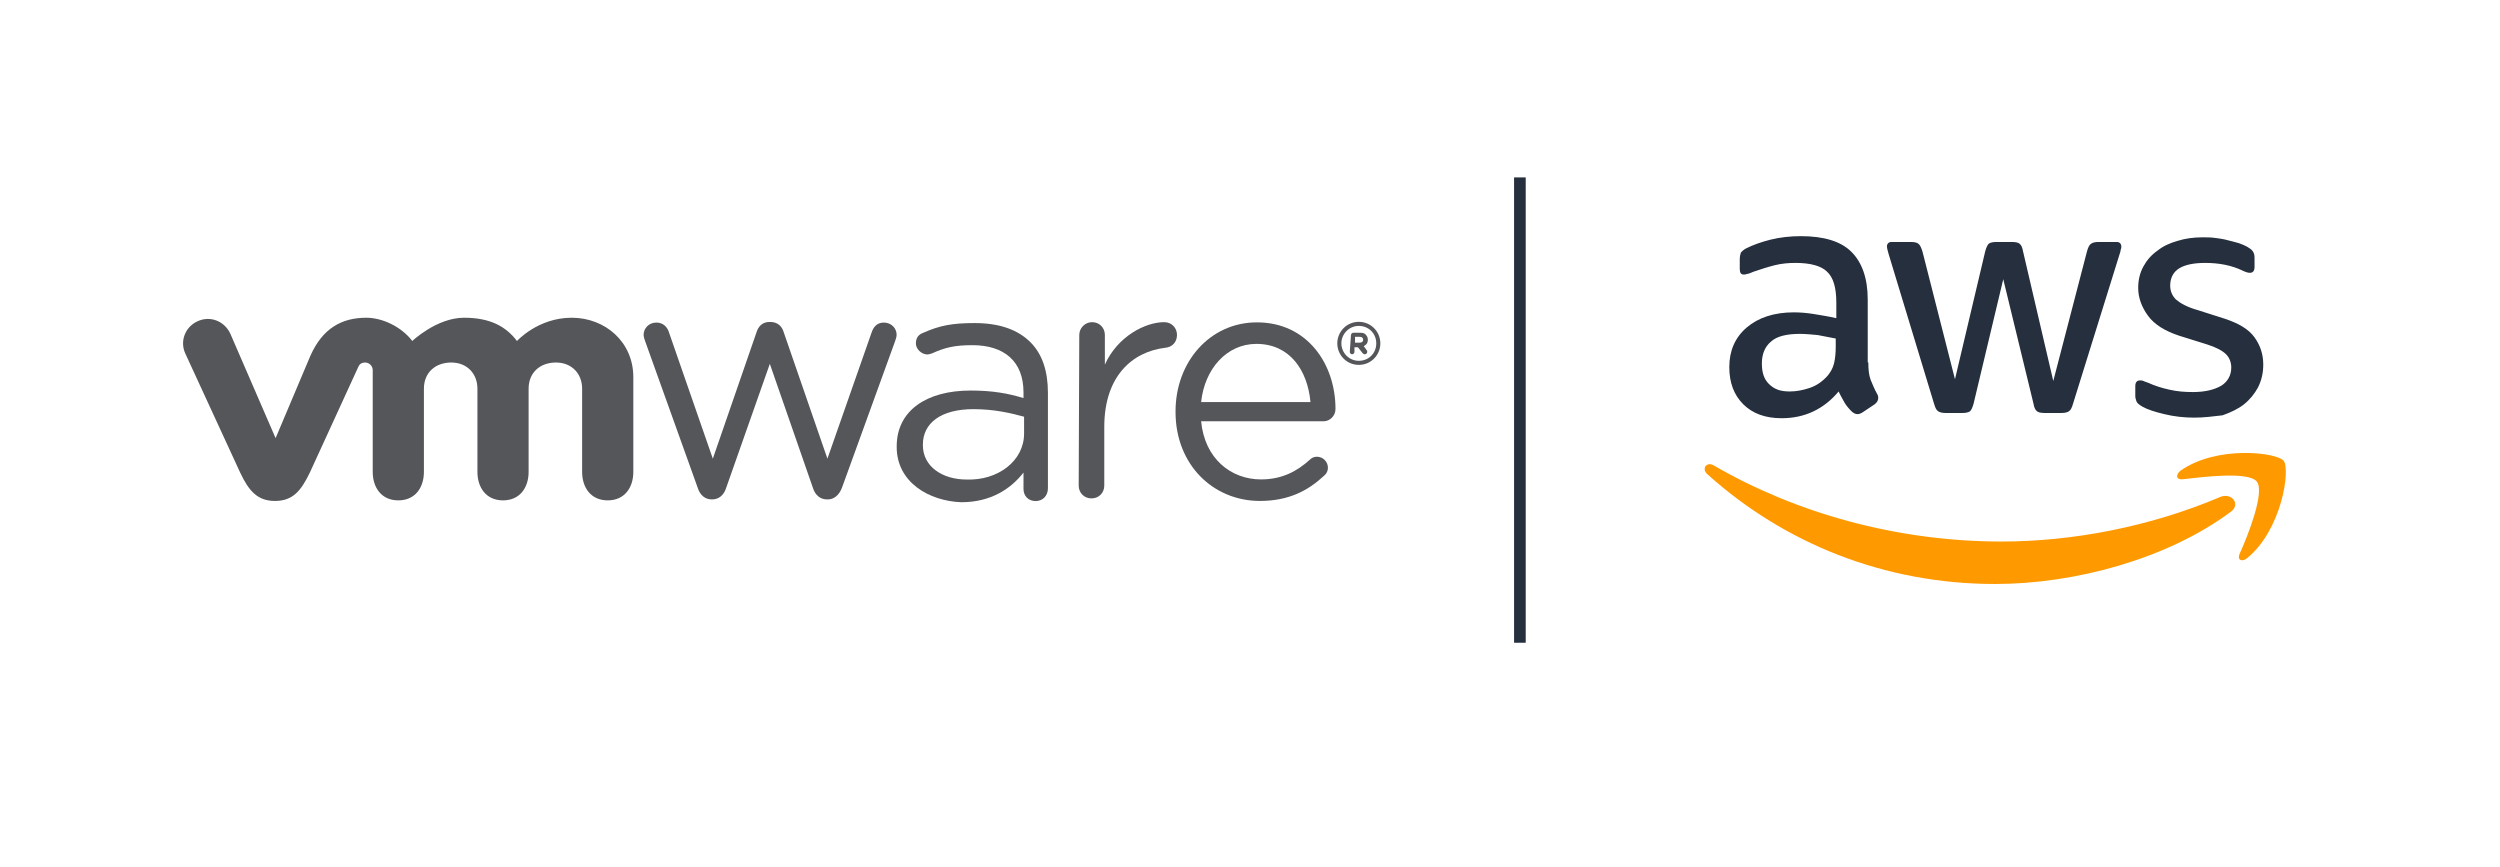
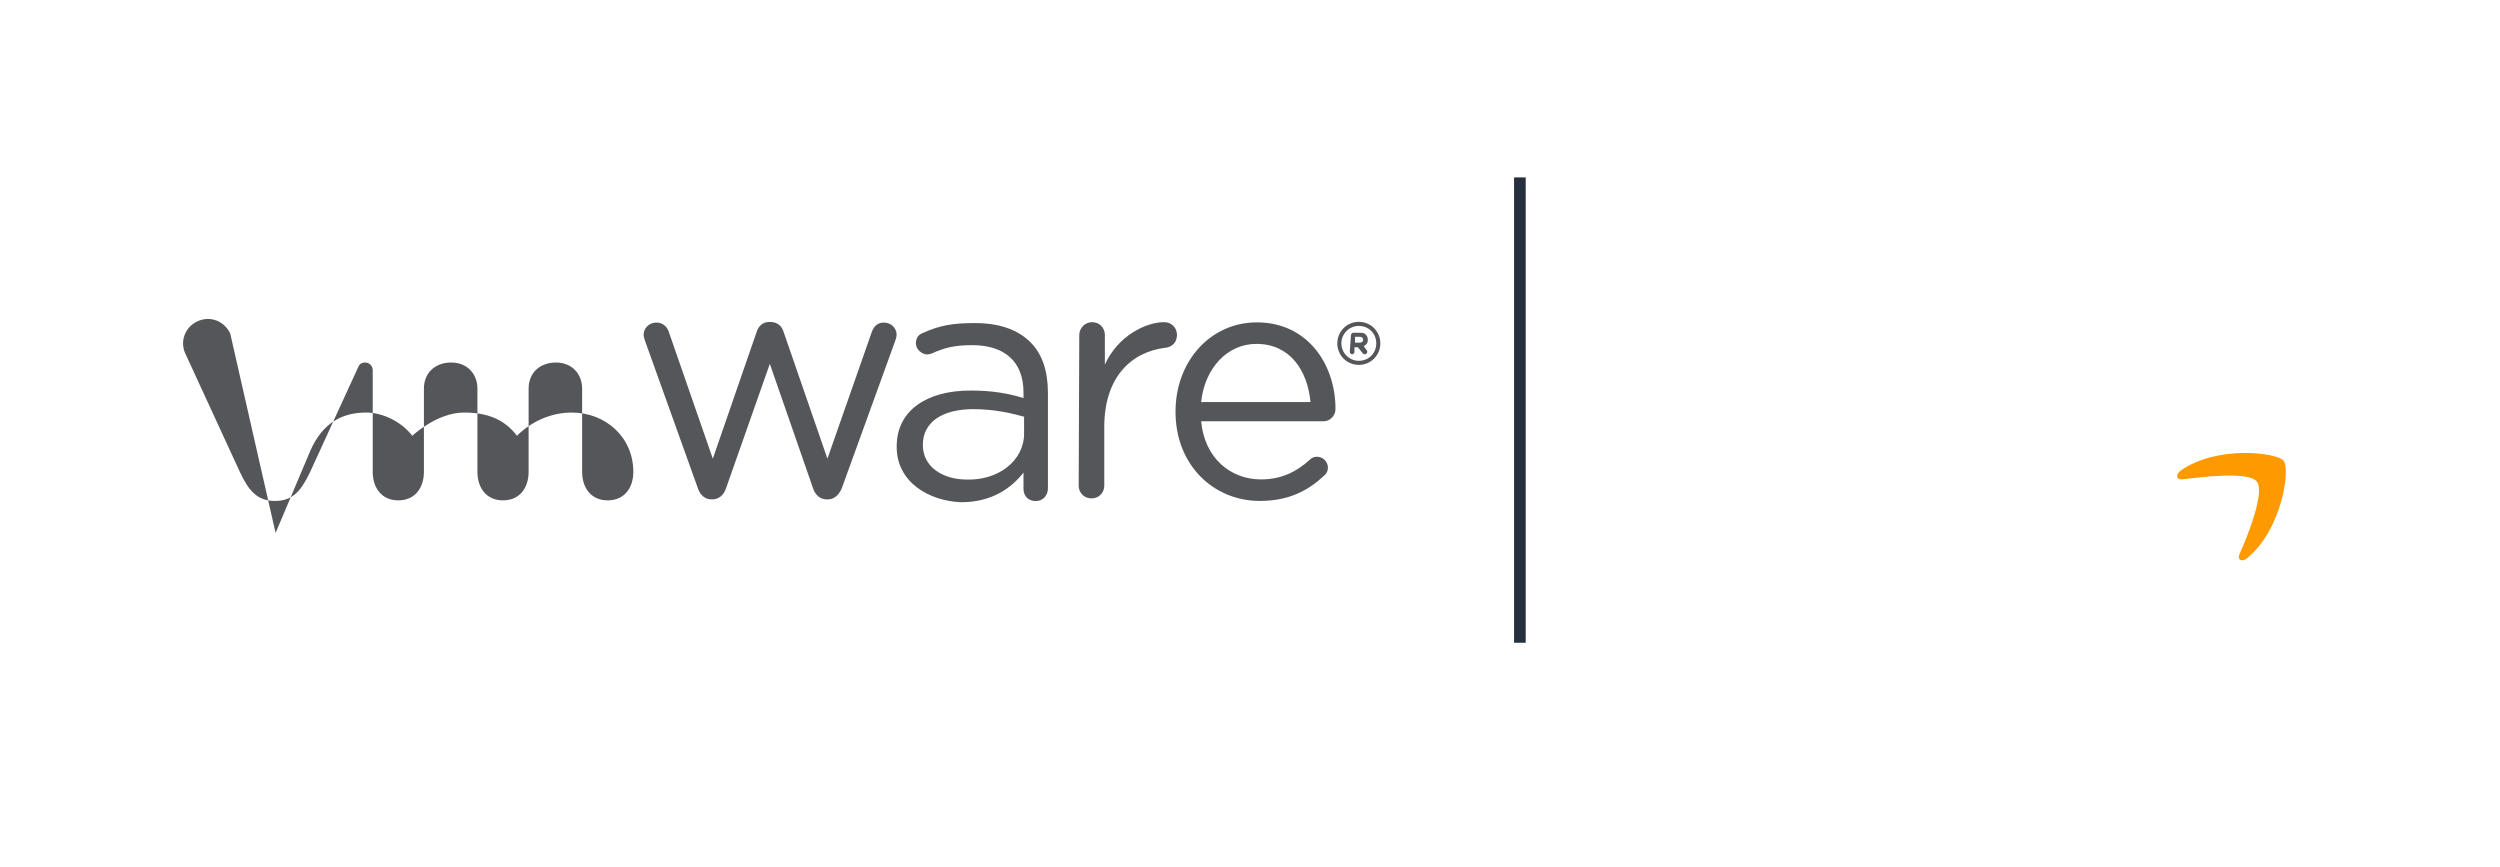
<svg xmlns="http://www.w3.org/2000/svg" version="1.1" id="Layer_1" x="0px" y="0px" viewBox="0 0 429.8 149.1" style="enable-background:new 0 0 429.8 149.1;" xml:space="preserve">
  <style type="text/css">
	.st0{fill:none;}
	.st1{fill:#252F3E;}
	.st2{fill-rule:evenodd;clip-rule:evenodd;fill:#FF9900;}
	.st3{fill:#54565A;}
</style>
  <g>
-     <rect x="0.1" class="st0" width="429.6" height="186.3" />
-   </g>
+     </g>
  <g>
    <g>
      <rect x="260.3" y="30.5" class="st1" width="2" height="80" />
    </g>
    <g>
-       <path class="st1" d="M321.2,62.3c0,1.2,0.1,2.2,0.4,3c0.3,0.7,0.6,1.5,1.1,2.4c0.2,0.3,0.2,0.5,0.2,0.8c0,0.3-0.2,0.7-0.6,1    l-2.1,1.4c-0.3,0.2-0.6,0.3-0.9,0.3c-0.3,0-0.7-0.2-1-0.5c-0.5-0.5-0.9-1-1.2-1.5c-0.3-0.6-0.7-1.2-1-1.9    c-2.6,3.1-5.9,4.6-9.8,4.6c-2.8,0-5-0.8-6.6-2.4c-1.6-1.6-2.4-3.7-2.4-6.4c0-2.8,1-5.1,3-6.8c2-1.7,4.7-2.6,8.1-2.6    c1.1,0,2.3,0.1,3.5,0.3c1.2,0.2,2.5,0.4,3.8,0.7V52c0-2.5-0.5-4.3-1.6-5.3c-1-1-2.9-1.5-5.4-1.5c-1.2,0-2.4,0.1-3.6,0.4    c-1.2,0.3-2.4,0.7-3.6,1.1c-0.5,0.2-0.9,0.4-1.2,0.4c-0.2,0.1-0.4,0.1-0.5,0.1c-0.5,0-0.7-0.3-0.7-1v-1.6c0-0.5,0.1-0.9,0.2-1.2    c0.2-0.2,0.5-0.5,0.9-0.7c1.2-0.6,2.6-1.1,4.2-1.5c1.6-0.4,3.4-0.6,5.2-0.6c4,0,6.9,0.9,8.7,2.7c1.8,1.8,2.8,4.5,2.8,8.2V62.3z     M307.7,67.3c1.1,0,2.2-0.2,3.4-0.6c1.2-0.4,2.2-1.1,3.1-2.1c0.5-0.6,0.9-1.3,1.1-2.1c0.2-0.8,0.3-1.8,0.3-2.9v-1.4    c-1-0.2-2-0.4-3.1-0.6c-1.1-0.1-2.1-0.2-3.1-0.2c-2.2,0-3.9,0.4-4.9,1.3c-1.1,0.9-1.6,2.2-1.6,3.8c0,1.6,0.4,2.7,1.2,3.5    C305.1,67,306.2,67.3,307.7,67.3z M334.5,71c-0.6,0-1-0.1-1.3-0.3c-0.3-0.2-0.5-0.6-0.7-1.3l-7.8-25.7c-0.2-0.7-0.3-1.1-0.3-1.3    c0-0.5,0.3-0.8,0.8-0.8h3.3c0.6,0,1.1,0.1,1.3,0.3c0.3,0.2,0.5,0.7,0.7,1.3l5.6,22l5.2-22c0.2-0.7,0.4-1.1,0.6-1.3    c0.3-0.2,0.7-0.3,1.3-0.3h2.7c0.6,0,1.1,0.1,1.3,0.3c0.3,0.2,0.5,0.7,0.6,1.3l5.2,22.3l5.8-22.3c0.2-0.7,0.4-1.1,0.7-1.3    c0.3-0.2,0.7-0.3,1.3-0.3h3.1c0.5,0,0.8,0.3,0.8,0.8c0,0.2,0,0.3-0.1,0.5c0,0.2-0.1,0.5-0.2,0.8l-8,25.7c-0.2,0.7-0.4,1.1-0.7,1.3    c-0.3,0.2-0.7,0.3-1.3,0.3h-2.9c-0.6,0-1.1-0.1-1.3-0.3c-0.3-0.2-0.5-0.7-0.6-1.3l-5.2-21.4l-5.1,21.4c-0.2,0.7-0.4,1.1-0.6,1.3    c-0.3,0.2-0.7,0.3-1.3,0.3H334.5z M377.2,71.8c-1.7,0-3.5-0.2-5.1-0.6c-1.7-0.4-2.9-0.8-3.8-1.3c-0.5-0.3-0.9-0.6-1-0.9    c-0.1-0.3-0.2-0.6-0.2-0.9v-1.7c0-0.7,0.3-1,0.8-1c0.2,0,0.4,0,0.6,0.1c0.2,0.1,0.5,0.2,0.8,0.3c1.1,0.5,2.3,0.9,3.7,1.2    c1.3,0.3,2.6,0.4,4,0.4c2.1,0,3.7-0.4,4.9-1.1c1.1-0.7,1.7-1.8,1.7-3.1c0-0.9-0.3-1.7-0.9-2.3c-0.6-0.6-1.7-1.2-3.3-1.7l-4.8-1.5    c-2.4-0.8-4.2-1.9-5.3-3.4c-1.1-1.5-1.7-3.1-1.7-4.8c0-1.4,0.3-2.6,0.9-3.7c0.6-1.1,1.4-2,2.4-2.7c1-0.8,2.1-1.3,3.5-1.7    c1.3-0.4,2.7-0.6,4.2-0.6c0.7,0,1.5,0,2.2,0.1c0.8,0.1,1.5,0.2,2.2,0.4c0.7,0.2,1.3,0.3,1.9,0.5c0.6,0.2,1,0.4,1.4,0.6    c0.5,0.3,0.8,0.5,1,0.8c0.2,0.3,0.3,0.6,0.3,1.1v1.6c0,0.7-0.3,1-0.8,1c-0.3,0-0.7-0.1-1.3-0.4c-1.9-0.9-4-1.3-6.4-1.3    c-1.9,0-3.4,0.3-4.4,0.9c-1,0.6-1.6,1.6-1.6,3c0,0.9,0.3,1.7,1,2.4c0.7,0.6,1.9,1.3,3.7,1.8l4.7,1.5c2.4,0.8,4.1,1.8,5.1,3.2    c1,1.4,1.5,2.9,1.5,4.7c0,1.4-0.3,2.7-0.9,3.9c-0.6,1.1-1.4,2.1-2.4,2.9c-1,0.8-2.3,1.4-3.7,1.9C380.4,71.6,378.9,71.8,377.2,71.8    z" />
      <g>
-         <path class="st2" d="M383.5,88c-10.9,8.1-26.8,12.4-40.5,12.4c-19.2,0-36.4-7.1-49.5-18.9c-1-0.9-0.1-2.2,1.1-1.5     c14.1,8.2,31.5,13.1,49.5,13.1c12.1,0,25.5-2.5,37.7-7.7C383.7,84.7,385.3,86.7,383.5,88z" />
        <path class="st2" d="M388,82.8c-1.4-1.8-9.3-0.8-12.8-0.4c-1.1,0.1-1.2-0.8-0.3-1.5c6.3-4.4,16.5-3.1,17.7-1.7     c1.2,1.5-0.3,11.8-6.2,16.7c-0.9,0.8-1.8,0.4-1.4-0.6C386.5,92,389.4,84.6,388,82.8z" />
      </g>
    </g>
  </g>
  <g id="g166_11_">
    <g id="g172_11_" transform="translate(388.349, 250.856)">
      <path id="path174_11_" class="st3" d="M-268.4-167l-9-25.1c-0.1-0.3-0.3-0.8-0.3-1.2c0-1.1,0.9-2.1,2.2-2.1c1.1,0,1.9,0.7,2.2,1.8    l7.5,21.6l7.5-21.7c0.3-1,1-1.8,2.2-1.8h0.2c1.2,0,2,0.7,2.3,1.8l7.5,21.7l7.6-21.7c0.3-0.9,0.9-1.7,2.1-1.7c1.3,0,2.2,1,2.2,2.1    c0,0.4-0.2,0.9-0.3,1.2l-9.1,25.1c-0.5,1.3-1.4,2-2.4,2h-0.2c-1.1,0-2-0.7-2.4-2l-7.4-21.3l-7.5,21.3c-0.4,1.3-1.3,2-2.4,2h-0.1    C-267.1-165-268-165.7-268.4-167" />
    </g>
    <g id="g176_11_" transform="translate(436.249, 269.985)">
      <path id="path178_11_" class="st3" d="M-250.7-212.4c0-1.2,1-2.2,2.2-2.2c1.3,0,2.2,1,2.2,2.2v5.1c2.2-4.9,7-7.3,10.2-7.3    c1.3,0,2.2,1,2.2,2.2c0,1.2-0.8,2.1-2,2.2c-5.8,0.7-10.5,5-10.5,13.6v10.1c0,1.2-0.9,2.2-2.2,2.2c-1.3,0-2.2-1-2.2-2.2    L-250.7-212.4L-250.7-212.4z" />
    </g>
    <g id="g180_11_" transform="translate(458.898, 249.221)">
      <path id="path182_11_" class="st3" d="M-242.3-163.1c-8,0-14.5-6.2-14.5-15.3v-0.1c0-8.5,5.9-15.3,14-15.3    c8.6,0,13.5,7.1,13.5,14.9c0,1.2-1,2.1-2,2.1h-21.1c0.6,6.4,5.1,10,10.3,10c3.6,0,6.2-1.4,8.4-3.4c0.3-0.3,0.7-0.5,1.2-0.5    c1.1,0,1.9,0.9,1.9,1.9c0,0.5-0.2,1-0.7,1.4C-234-164.9-237.3-163.1-242.3-163.1 M-233.6-180.1c-0.5-5.4-3.5-10-9.3-10    c-5.1,0-8.9,4.3-9.5,10H-233.6z" />
    </g>
    <g id="g184_11_" transform="translate(413.36, 255.941)">
      <path id="path186_11_" class="st3" d="M-259.2-179.1v-0.1c0-6.2,5.2-9.6,12.7-9.6c3.8,0,6.5,0.5,9.1,1.3v-1c0-5.3-3.3-8.1-8.8-8.1    c-3,0-4.7,0.4-6.9,1.4c-0.3,0.1-0.6,0.2-0.8,0.2c-1,0-2-0.9-2-1.9c0-0.9,0.4-1.5,1.2-1.8c2.9-1.3,5.1-1.7,8.9-1.7    c4.2,0,7.4,1.1,9.6,3.3c2,2,3,4.9,3,8.7v16.4c0,1.3-0.9,2.2-2.1,2.2c-1.3,0-2.1-0.9-2.1-2.1v-2.8c-2.1,2.7-5.5,5.1-10.7,5.1    C-253.6-169.8-259.2-173-259.2-179.1 M-237.3-181.4v-2.9c-2.2-0.6-5.1-1.3-8.7-1.3c-5.6,0-8.7,2.4-8.7,6.1v0.1    c0,3.7,3.4,5.9,7.5,5.9C-241.8-173.3-237.3-176.7-237.3-181.4" />
    </g>
    <g id="g188_11_" transform="translate(329.779, 270.223)">
-       <path id="path190_11_" class="st3" d="M-290.2-212.9c-1-2.1-3.4-3.1-5.6-2.1c-2.2,1-3.1,3.5-2.1,5.6l9.4,20.4c1.5,3.2,3,4.9,6,4.9    c3.1,0,4.5-1.8,6-4.9c0,0,8.2-17.9,8.3-18.1c0.1-0.2,0.3-0.8,1.2-0.8c0.7,0,1.3,0.6,1.3,1.3v17.5c0,2.7,1.5,4.9,4.4,4.9    c2.9,0,4.4-2.2,4.4-4.9v-14.3c0-2.8,2-4.5,4.7-4.5s4.5,1.9,4.5,4.5v14.3c0,2.7,1.5,4.9,4.4,4.9c2.9,0,4.4-2.2,4.4-4.9v-14.3    c0-2.8,2-4.5,4.7-4.5c2.7,0,4.5,1.9,4.5,4.5v14.3c0,2.7,1.5,4.9,4.4,4.9c2.9,0,4.4-2.2,4.4-4.9v-16.3c0-6-4.8-10.2-10.6-10.2    c-5.8,0-9.4,4-9.4,4c-1.9-2.5-4.6-4-9.1-4c-4.7,0-8.9,4-8.9,4c-1.9-2.5-5.2-4-7.9-4c-4.2,0-7.5,1.8-9.6,6.5l-6,14.2L-290.2-212.9z    " />
+       <path id="path190_11_" class="st3" d="M-290.2-212.9c-1-2.1-3.4-3.1-5.6-2.1c-2.2,1-3.1,3.5-2.1,5.6l9.4,20.4c1.5,3.2,3,4.9,6,4.9    c3.1,0,4.5-1.8,6-4.9c0,0,8.2-17.9,8.3-18.1c0.1-0.2,0.3-0.8,1.2-0.8c0.7,0,1.3,0.6,1.3,1.3v17.5c0,2.7,1.5,4.9,4.4,4.9    c2.9,0,4.4-2.2,4.4-4.9v-14.3c0-2.8,2-4.5,4.7-4.5s4.5,1.9,4.5,4.5v14.3c0,2.7,1.5,4.9,4.4,4.9c2.9,0,4.4-2.2,4.4-4.9v-14.3    c0-2.8,2-4.5,4.7-4.5c2.7,0,4.5,1.9,4.5,4.5v14.3c0,2.7,1.5,4.9,4.4,4.9c2.9,0,4.4-2.2,4.4-4.9c0-6-4.8-10.2-10.6-10.2    c-5.8,0-9.4,4-9.4,4c-1.9-2.5-4.6-4-9.1-4c-4.7,0-8.9,4-8.9,4c-1.9-2.5-5.2-4-7.9-4c-4.2,0-7.5,1.8-9.6,6.5l-6,14.2L-290.2-212.9z    " />
    </g>
    <g id="g192_11_" transform="translate(468.609, 268.931)">
      <path id="path194_11_" class="st3" d="M-238.7-209.9L-238.7-209.9c0-2,1.6-3.7,3.7-3.7c2.1,0,3.7,1.7,3.7,3.7v0    c0,2-1.6,3.7-3.7,3.7C-237.1-206.2-238.7-207.9-238.7-209.9 M-232-209.9L-232-209.9c0-1.7-1.3-3-3-3c-1.7,0-3,1.4-3,3v0    c0,1.6,1.3,3,3,3C-233.3-206.9-232-208.2-232-209.9" />
    </g>
    <g id="g196_11_" transform="translate(470.257, 270.007)">
      <path id="path198_11_" class="st3" d="M-238-212.4c0-0.2,0.2-0.4,0.4-0.4h1.2c0.5,0,0.8,0.1,1,0.4c0.2,0.2,0.3,0.5,0.3,0.8v0    c0,0.6-0.3,0.9-0.7,1.1l0.5,0.7c0.1,0.1,0.1,0.2,0.1,0.3c0,0.2-0.2,0.4-0.4,0.4c-0.2,0-0.3-0.1-0.4-0.2l-0.8-1h-0.6v0.8    c0,0.2-0.2,0.4-0.4,0.4c-0.2,0-0.4-0.2-0.4-0.4L-238-212.4L-238-212.4z M-236.5-211.1c0.4,0,0.6-0.2,0.6-0.5v0    c0-0.3-0.2-0.5-0.6-0.5h-0.8v1L-236.5-211.1L-236.5-211.1z" />
    </g>
  </g>
  <g>
    <path d="M102.5,241.5h1.6l4.5,10.9l4.5-10.9h1.5l-5.4,12.7H108L102.5,241.5z" />
    <path d="M117.1,241.5h1.4l4.6,6.9l4.6-6.9h1.4v12.6h-1.4v-10.2l-4.6,6.8h-0.1l-4.6-6.7v10.2h-1.4V241.5z" />
    <path d="M131.8,244.8h1.5l2.5,7.5l2.5-7.5h1.2l2.5,7.5l2.5-7.5h1.4l-3.3,9.4h-1.2l-2.5-7.4l-2.5,7.4H135L131.8,244.8z" />
    <path d="M147,251.5L147,251.5c0-2,1.6-3,4-3c1.2,0,2,0.2,2.9,0.4v-0.3c0-1.7-1-2.5-2.8-2.5c-1.1,0-2,0.3-2.8,0.7l-0.4-1.1   c1-0.5,2-0.8,3.4-0.8c1.3,0,2.3,0.3,3,1c0.6,0.6,1,1.5,1,2.7v5.7h-1.3v-1.4c-0.6,0.8-1.7,1.6-3.4,1.6   C148.8,254.4,147,253.4,147,251.5z M153.9,250.7v-0.9c-0.7-0.2-1.6-0.4-2.7-0.4c-1.7,0-2.7,0.8-2.7,1.9v0c0,1.2,1.1,1.9,2.3,1.9   C152.5,253.3,153.9,252.2,153.9,250.7z" />
    <path d="M158.2,244.8h1.4v2.4c0.7-1.5,2-2.7,3.8-2.6v1.5h-0.1c-2,0-3.7,1.5-3.7,4.3v3.7h-1.4V244.8z" />
-     <path d="M164.5,249.5L164.5,249.5c0-2.7,1.9-4.9,4.5-4.9c2.8,0,4.3,2.2,4.3,4.9c0,0.2,0,0.3,0,0.5h-7.4c0.2,2,1.6,3.2,3.3,3.2   c1.3,0,2.2-0.5,2.9-1.3l0.9,0.8c-0.9,1-2.1,1.7-3.8,1.7C166.6,254.4,164.5,252.4,164.5,249.5z M171.9,249c-0.1-1.7-1.1-3.2-3-3.2   c-1.6,0-2.8,1.4-3,3.2H171.9z" />
    <path d="M180.8,247.9L180.8,247.9c0-3.6,2.7-6.6,6.4-6.6c2.3,0,3.7,0.8,4.9,2l-1,1c-1.1-1-2.3-1.7-4-1.7c-2.8,0-4.9,2.3-4.9,5.2v0   c0,2.9,2.1,5.2,4.9,5.2c1.7,0,2.9-0.7,4.1-1.8l0.9,0.9c-1.3,1.3-2.8,2.2-5,2.2C183.5,254.4,180.8,251.5,180.8,247.9z" />
-     <path d="M194.6,241h1.4v13.2h-1.4V241z" />
    <path d="M198.6,249.5L198.6,249.5c0-2.7,2.1-4.9,4.9-4.9c2.8,0,4.8,2.2,4.8,4.8v0c0,2.6-2.1,4.9-4.9,4.9   C200.6,254.4,198.6,252.2,198.6,249.5z M206.9,249.5L206.9,249.5c0-2-1.5-3.7-3.5-3.7c-2,0-3.4,1.6-3.4,3.6v0c0,2,1.5,3.6,3.4,3.6   C205.5,253.1,206.9,251.5,206.9,249.5z" />
    <path d="M210.7,250.6v-5.8h1.4v5.4c0,1.7,0.9,2.8,2.6,2.8c1.6,0,2.8-1.2,2.8-2.9v-5.3h1.4v9.3h-1.4v-1.6c-0.6,1-1.6,1.8-3.2,1.8   C212,254.4,210.7,252.8,210.7,250.6z" />
    <path d="M221.4,249.5L221.4,249.5c0-3.1,2.2-4.9,4.5-4.9c1.7,0,2.8,0.9,3.6,2V241h1.4v13.2h-1.4v-1.9c-0.8,1.1-1.9,2.1-3.6,2.1   C223.6,254.4,221.4,252.6,221.4,249.5z M229.5,249.5L229.5,249.5c0-2.2-1.6-3.6-3.4-3.6c-1.8,0-3.3,1.3-3.3,3.6v0   c0,2.2,1.5,3.6,3.3,3.6C227.8,253.1,229.5,251.7,229.5,249.5z" />
    <path d="M234.6,242.3h-1.8v-0.8h4.4v0.8h-1.8v4.8h-0.8V242.3z M238.4,241.5h0.8l2,3l2-3h0.8v5.6h-0.8v-4.3l-2,3h-0.1l-2-3v4.3h-0.8   V241.5z" />
    <path d="M251.2,249.5L251.2,249.5c0-2.7,2.1-4.9,4.9-4.9c2.8,0,4.8,2.2,4.8,4.8v0c0,2.6-2.1,4.9-4.9,4.9   C253.2,254.4,251.2,252.2,251.2,249.5z M259.5,249.5L259.5,249.5c0-2-1.5-3.7-3.5-3.7c-2,0-3.4,1.6-3.4,3.6v0c0,2,1.5,3.6,3.4,3.6   C258.1,253.1,259.5,251.5,259.5,249.5z" />
    <path d="M263.4,244.8h1.4v1.6c0.6-1,1.6-1.8,3.2-1.8c2.3,0,3.6,1.5,3.6,3.7v5.8h-1.4v-5.4c0-1.7-0.9-2.8-2.6-2.8   c-1.6,0-2.8,1.2-2.8,2.9v5.3h-1.4V244.8z" />
    <path d="M284.8,241.5h1.3l5.7,12.7h-1.5l-1.5-3.3H282l-1.5,3.3h-1.5L284.8,241.5z M288.3,249.5l-2.9-6.4l-2.9,6.4H288.3z" />
    <path d="M291.8,241.5h1.5l3.6,10.5l3.5-10.5h1.2L305,252l3.6-10.5h1.5l-4.5,12.7h-1.2L301,244l-3.5,10.2h-1.2L291.8,241.5z" />
    <path d="M311.5,252.3l0.9-1c1.3,1.2,2.6,1.8,4.3,1.8c1.7,0,2.8-0.9,2.8-2.1v0c0-1.2-0.6-1.8-3.3-2.4c-2.9-0.6-4.2-1.6-4.2-3.6v0   c0-2,1.7-3.4,4.1-3.4c1.8,0,3.2,0.5,4.4,1.5l-0.8,1.1c-1.2-1-2.3-1.4-3.6-1.4c-1.6,0-2.7,0.9-2.7,2v0c0,1.2,0.6,1.9,3.4,2.5   c2.8,0.6,4.1,1.6,4.1,3.6v0c0,2.2-1.8,3.6-4.3,3.6C314.7,254.3,313,253.7,311.5,252.3z" />
  </g>
</svg>